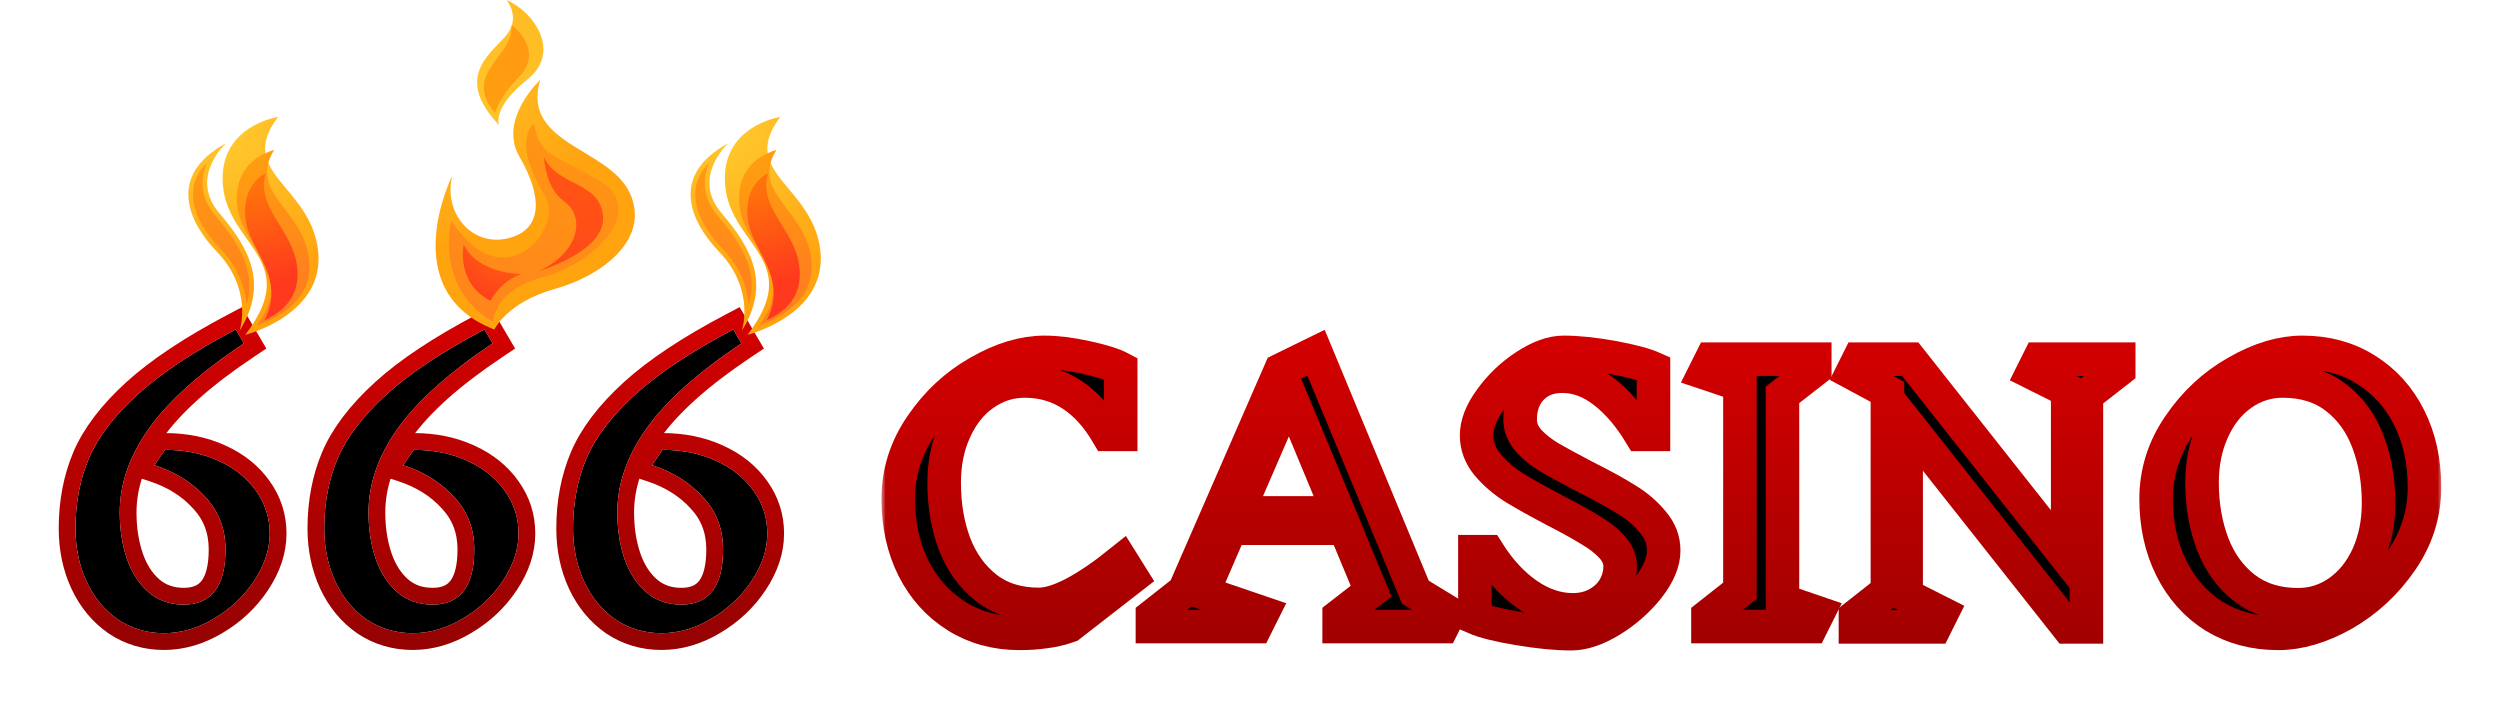
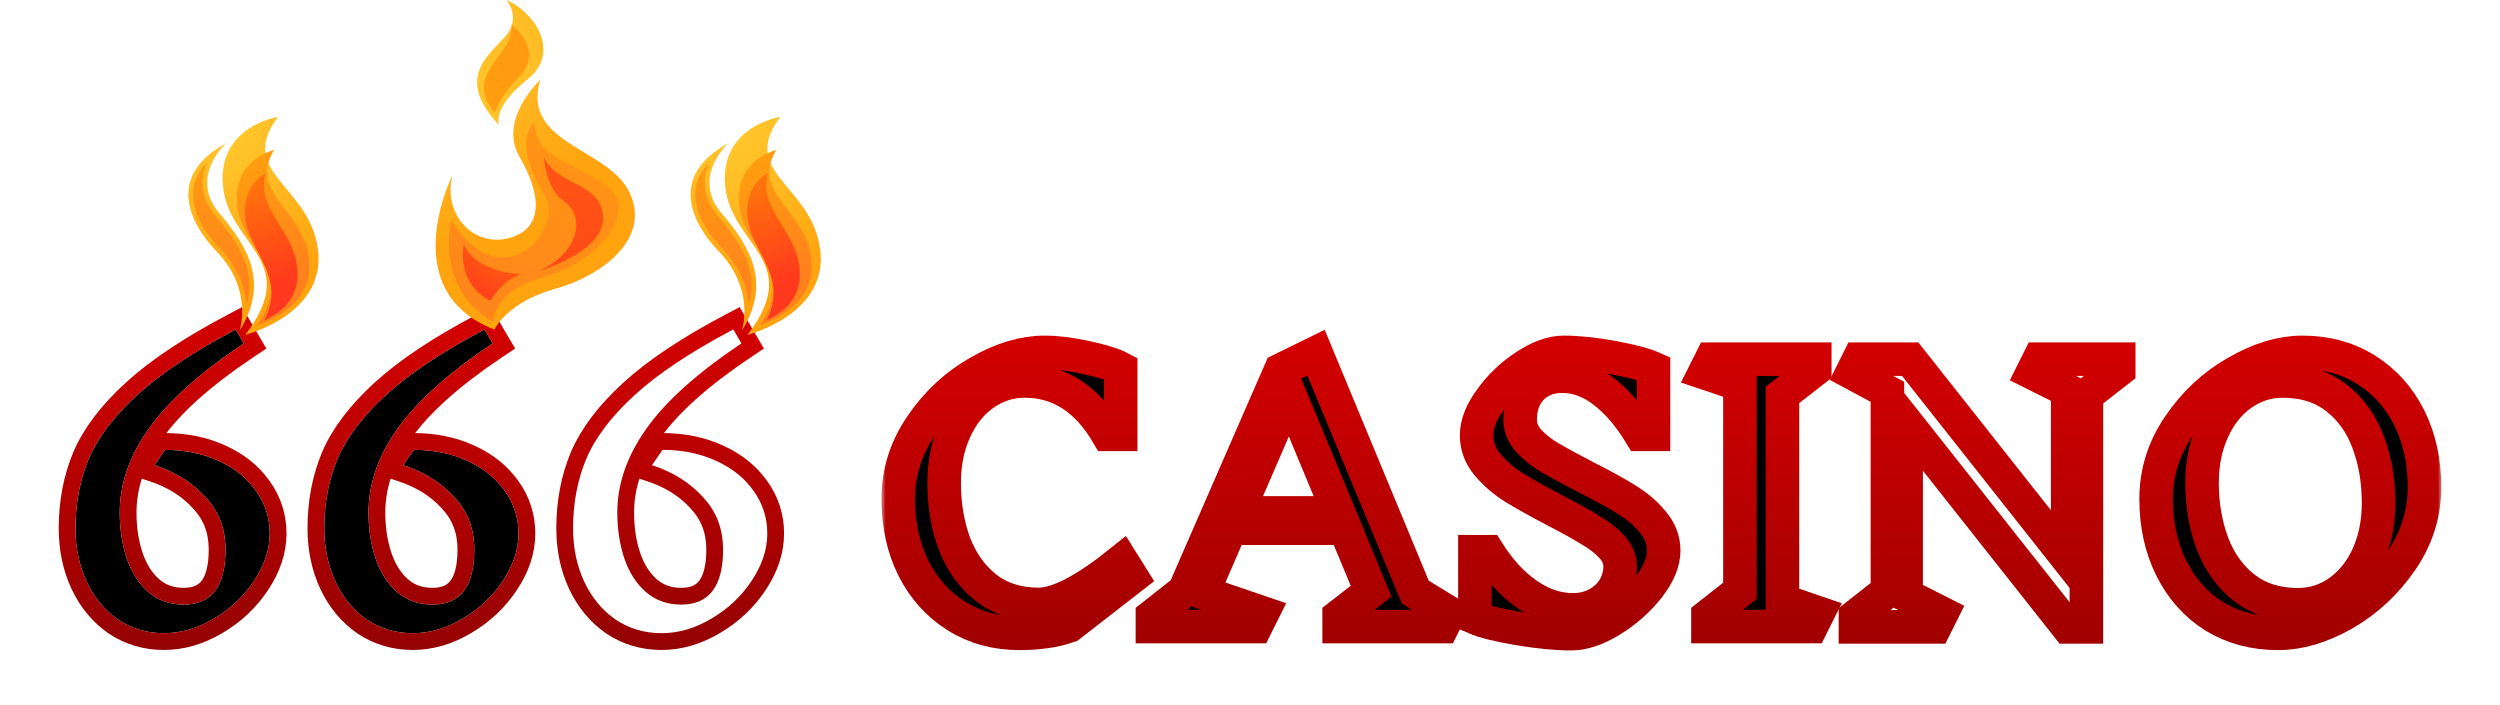
<svg xmlns="http://www.w3.org/2000/svg" width="298" height="84" viewBox="0 0 298 84" fill="none">
  <g filter="url(#filter0_d_1715_14635)">
    <path d="M29.069 40.932C23.852 44.419 20.082 47.797 17.757 51.068C15.433 54.338 14.271 57.676 14.271 61.082C14.271 63.082 14.555 64.92 15.122 66.596C15.69 68.245 16.541 69.569 17.676 70.569C18.839 71.569 20.244 72.069 21.893 72.069C25.217 72.069 26.88 69.88 26.88 65.501C26.88 63.042 26.082 60.96 24.488 59.258C22.92 57.528 20.893 56.257 18.406 55.446L19.663 53.622C22.015 53.622 24.136 54.054 26.028 54.919C27.947 55.784 29.448 56.987 30.529 58.528C31.61 60.041 32.15 61.731 32.15 63.596C32.15 65.488 31.529 67.366 30.285 69.231C29.069 71.069 27.474 72.569 25.501 73.732C23.555 74.894 21.569 75.475 19.541 75.475C17.514 75.475 15.69 74.934 14.068 73.853C12.473 72.745 11.23 71.245 10.338 69.353C9.446 67.434 9 65.312 9 62.987C9 59.96 9.527 57.19 10.581 54.676C11.662 52.135 13.595 49.595 16.379 47.054C19.163 44.513 23.069 41.918 28.096 39.27L29.069 40.932Z" fill="black" />
    <path d="M58.724 40.932C53.508 44.419 49.737 47.797 47.413 51.068C45.088 54.338 43.926 57.676 43.926 61.082C43.926 63.082 44.21 64.92 44.778 66.596C45.345 68.245 46.197 69.569 47.332 70.569C48.494 71.569 49.9 72.069 51.548 72.069C54.873 72.069 56.535 69.88 56.535 65.501C56.535 63.042 55.738 60.96 54.143 59.258C52.575 57.528 50.548 56.257 48.062 55.446L49.318 53.622C51.67 53.622 53.792 54.054 55.684 54.919C57.603 55.784 59.103 56.987 60.184 58.528C61.265 60.041 61.806 61.731 61.806 63.596C61.806 65.488 61.184 67.366 59.941 69.231C58.724 71.069 57.13 72.569 55.157 73.732C53.211 74.894 51.224 75.475 49.197 75.475C47.17 75.475 45.345 74.934 43.723 73.853C42.129 72.745 40.885 71.245 39.993 69.353C39.101 67.434 38.655 65.312 38.655 62.987C38.655 59.96 39.182 57.19 40.237 54.676C41.318 52.135 43.25 49.595 46.034 47.054C48.818 44.513 52.724 41.918 57.752 39.27L58.724 40.932Z" fill="black" />
-     <path d="M88.38 40.932C83.163 44.419 79.393 47.797 77.068 51.068C74.744 54.338 73.582 57.676 73.582 61.082C73.582 63.082 73.865 64.92 74.433 66.596C75.001 68.245 75.852 69.569 76.987 70.569C78.149 71.569 79.555 72.069 81.204 72.069C84.528 72.069 86.191 69.88 86.191 65.501C86.191 63.042 85.393 60.96 83.799 59.258C82.231 57.528 80.204 56.257 77.717 55.446L78.974 53.622C81.325 53.622 83.447 54.054 85.339 54.919C87.258 55.784 88.758 56.987 89.84 58.528C90.921 60.041 91.461 61.731 91.461 63.596C91.461 65.488 90.84 67.366 89.596 69.231C88.38 71.069 86.785 72.569 84.812 73.732C82.866 74.894 80.879 75.475 78.852 75.475C76.825 75.475 75.001 74.934 73.379 73.853C71.784 72.745 70.541 71.245 69.649 69.353C68.757 67.434 68.311 65.312 68.311 62.987C68.311 59.96 68.838 57.19 69.892 54.676C70.973 52.135 72.906 49.595 75.69 47.054C78.474 44.513 82.379 41.918 87.407 39.27L88.38 40.932Z" fill="black" />
    <path d="M29.625 41.763L30.408 41.24L29.932 40.427L28.959 38.764L28.476 37.939L27.63 38.385C22.561 41.055 18.575 43.696 15.705 46.315C12.851 48.919 10.815 51.573 9.661 54.285L9.661 54.285L9.659 54.289C8.548 56.938 8 59.842 8 62.987C8 65.443 8.472 67.711 9.431 69.774L9.431 69.774L9.433 69.779C10.394 71.817 11.748 73.459 13.497 74.674L13.505 74.68L13.513 74.685C15.306 75.88 17.325 76.475 19.541 76.475C21.769 76.475 23.93 75.834 26.012 74.592C28.109 73.356 29.816 71.753 31.118 69.784C32.45 67.787 33.15 65.719 33.15 63.596C33.15 61.524 32.546 59.633 31.345 57.95C30.149 56.248 28.502 54.938 26.442 54.009C24.404 53.078 22.138 52.622 19.663 52.622H19.137L18.84 53.055L17.583 54.879L16.823 55.982L18.096 56.397C20.438 57.161 22.309 58.343 23.747 59.929L23.752 59.935L23.758 59.941C25.169 61.448 25.88 63.28 25.88 65.501C25.88 67.593 25.478 68.978 24.837 69.823C24.235 70.615 23.316 71.069 21.893 71.069C20.466 71.069 19.299 70.644 18.333 69.815C17.349 68.947 16.587 67.779 16.068 66.273C15.541 64.713 15.271 62.986 15.271 61.082C15.271 57.919 16.346 54.779 18.573 51.647C20.798 48.515 24.459 45.216 29.625 41.763ZM59.28 41.763L60.063 41.24L59.587 40.427L58.614 38.764L58.131 37.939L57.285 38.385C52.217 41.055 48.23 43.696 45.36 46.315C42.507 48.919 40.47 51.573 39.316 54.285L39.314 54.289C38.203 56.938 37.655 59.842 37.655 62.987C37.655 65.443 38.127 67.711 39.087 69.774L39.087 69.774L39.089 69.779C40.05 71.817 41.403 73.459 43.153 74.674L43.161 74.68L43.169 74.685C44.962 75.88 46.98 76.475 49.197 76.475C51.424 76.475 53.586 75.834 55.667 74.591C57.764 73.356 59.471 71.753 60.773 69.785C62.105 67.787 62.806 65.719 62.806 63.596C62.806 61.524 62.201 59.633 61 57.95C59.805 56.248 58.157 54.938 56.097 54.009C54.059 53.078 51.794 52.622 49.318 52.622H48.793L48.495 53.055L47.238 54.879L46.478 55.982L47.752 56.397C50.093 57.161 51.965 58.343 53.402 59.929L53.408 59.935L53.413 59.941C54.824 61.448 55.535 63.28 55.535 65.501C55.535 67.593 55.133 68.978 54.492 69.823C53.89 70.615 52.971 71.069 51.548 71.069C50.121 71.069 48.954 70.644 47.988 69.815C47.005 68.947 46.243 67.779 45.724 66.272C45.196 64.713 44.926 62.986 44.926 61.082C44.926 57.919 46.002 54.779 48.228 51.647C50.454 48.515 54.114 45.216 59.28 41.763ZM88.936 41.763L89.719 41.24L89.243 40.427L88.27 38.764L87.787 37.939L86.941 38.385C81.872 41.055 77.886 43.696 75.016 46.315C72.162 48.919 70.126 51.573 68.972 54.285L68.97 54.289C67.859 56.938 67.311 59.842 67.311 62.987C67.311 65.443 67.783 67.711 68.742 69.774L68.744 69.779C69.705 71.817 71.058 73.459 72.808 74.674L72.816 74.68L72.824 74.685C74.617 75.88 76.636 76.475 78.852 76.475C81.08 76.475 83.241 75.834 85.322 74.592C87.419 73.356 89.127 71.752 90.43 69.784C91.761 67.786 92.461 65.719 92.461 63.596C92.461 61.524 91.857 59.633 90.656 57.95C89.46 56.248 87.813 54.938 85.752 54.009C83.715 53.078 81.449 52.622 78.974 52.622H78.448L78.15 53.055L76.893 54.879L76.134 55.982L77.407 56.397C79.748 57.161 81.62 58.343 83.058 59.929L83.063 59.935L83.069 59.941C84.48 61.448 85.191 63.28 85.191 65.501C85.191 67.593 84.789 68.978 84.147 69.823C83.546 70.615 82.627 71.069 81.204 71.069C79.777 71.069 78.609 70.644 77.644 69.815C76.66 68.947 75.898 67.78 75.379 66.273C74.852 64.714 74.582 62.986 74.582 61.082C74.582 57.919 75.657 54.779 77.883 51.647C80.109 48.515 83.769 45.216 88.936 41.763Z" stroke="url(#paint0_linear_1715_14635)" stroke-width="2" />
  </g>
  <path d="M64.394 9.518C64.394 9.518 59.33 14.242 61.918 18.679C64.505 23.113 64.925 27.305 60.606 28.396C56.286 29.484 52.75 25.373 53.932 20.891C53.932 20.891 46.982 34.652 58.928 39.28C58.928 39.28 60.428 36.025 66.156 34.432C71.881 32.839 77.582 28.42 75.067 23.001C72.552 17.581 62.105 17.216 64.394 9.518Z" fill="url(#paint1_radial_1715_14635)" />
  <path d="M59.472 14.907C59.472 14.907 58.638 12.83 62.828 9.506C67.017 6.181 63.614 1.366 60.37 0C60.37 0 62.232 2.14 60.18 4.41C58.13 6.68 54.276 9.379 59.472 14.904V14.907Z" fill="url(#paint2_radial_1715_14635)" />
  <path d="M59.013 13.438C56.528 10.575 57.979 8.641 59.5 6.607C59.717 6.317 59.926 6.036 60.119 5.761C60.806 4.772 61.029 3.826 60.99 2.983C61.897 3.702 62.658 4.658 62.949 5.734C63.275 6.949 62.903 8.118 61.842 9.203C60.174 10.914 59.37 12.335 59.013 13.438Z" fill="url(#paint3_radial_1715_14635)" />
  <path d="M58.801 38.37C58.801 38.37 58.635 34.682 64.838 33.005C71.044 31.328 77.08 24.956 71.545 21.604C66.011 18.253 64.336 18.754 63.665 14.731C63.665 14.731 60.815 16.575 65.007 23.451C67.232 27.099 60.144 36.025 53.772 26.301C53.772 26.301 51.758 34.35 58.801 38.373V38.37Z" fill="url(#paint4_radial_1715_14635)" />
  <path d="M64.167 32.334C64.167 32.334 72.216 29.986 71.881 25.797C71.545 21.604 66.516 22.275 64.838 18.754C64.838 18.754 65.028 22.469 67.186 23.953C69.871 25.797 69.03 30.155 64.167 32.337V32.334Z" fill="url(#paint5_radial_1715_14635)" />
  <path d="M58.466 35.855C58.466 35.855 59.639 33.507 62.154 32.67C62.154 32.67 56.954 32.67 55.28 29.148C55.28 29.148 54.273 33.676 58.466 35.855Z" fill="url(#paint6_radial_1715_14635)" />
  <g filter="url(#filter1_d_1715_14635)">
    <mask id="path-4-outside-1_1715_14635" maskUnits="userSpaceOnUse" x="105.07" y="39.004" width="186" height="39" fill="black">
      <rect fill="white" x="105.07" y="39.004" width="186" height="39" />
      <path d="M124.504 42.004C125.937 42.004 127.585 42.207 129.45 42.612C131.342 43.017 132.721 43.45 133.586 43.91V51.775H132.045C129.558 47.531 126.261 45.41 122.153 45.41C120.369 45.41 118.733 45.937 117.247 46.991C115.787 48.018 114.638 49.464 113.801 51.329C112.963 53.167 112.544 55.235 112.544 57.532C112.544 60.181 112.949 62.6 113.76 64.789C114.598 66.979 115.855 68.736 117.531 70.06C119.233 71.385 121.328 72.047 123.815 72.047C126.112 72.047 129.41 70.317 133.707 66.857L134.924 68.803L127.464 74.601C126.464 74.952 125.491 75.182 124.545 75.29C123.626 75.425 122.626 75.493 121.544 75.493C118.706 75.493 116.193 74.804 114.003 73.425C111.814 72.047 110.111 70.155 108.895 67.749C107.678 65.317 107.07 62.559 107.07 59.478C107.07 56.316 107.989 53.397 109.827 50.721C111.665 48.018 113.949 45.896 116.679 44.355C119.409 42.788 122.017 42.004 124.504 42.004Z" />
      <path d="M171.953 74.682H159.627V73.425L163.439 70.466L160.317 62.965H146.694L143.37 70.628L150.505 73.06L149.694 74.682H137.369V73.425L141.18 70.425L152.654 44.112L156.871 42.044L168.709 70.587L172.764 73.06L171.953 74.682ZM153.668 46.91L147.505 61.141H159.587L153.668 46.91Z" />
      <path d="M193.121 67.506C193.121 66.668 192.783 65.884 192.108 65.154C191.432 64.424 190.581 63.762 189.553 63.168C188.553 62.546 187.188 61.789 185.459 60.897C183.404 59.816 181.756 58.897 180.512 58.14C179.269 57.356 178.201 56.437 177.309 55.383C176.444 54.329 176.012 53.167 176.012 51.897C176.012 50.545 176.579 49.099 177.715 47.558C178.85 45.991 180.228 44.68 181.85 43.626C183.499 42.544 185.013 42.004 186.391 42.004C188.067 42.004 190.013 42.207 192.229 42.612C194.446 43.017 196.067 43.45 197.095 43.91V51.775H195.554C194.229 49.586 192.77 47.883 191.175 46.666C189.607 45.45 187.959 44.842 186.229 44.842C184.688 44.842 183.458 45.328 182.539 46.301C181.647 47.248 181.201 48.491 181.201 50.032C181.201 50.923 181.539 51.761 182.215 52.545C182.918 53.302 183.769 53.978 184.769 54.572C185.796 55.167 187.215 55.937 189.026 56.883C191.026 57.883 192.648 58.775 193.892 59.559C195.135 60.316 196.176 61.208 197.013 62.235C197.878 63.235 198.311 64.371 198.311 65.641C198.311 66.992 197.703 68.452 196.486 70.019C195.27 71.56 193.783 72.871 192.027 73.952C190.297 75.006 188.716 75.534 187.283 75.534C185.526 75.534 183.431 75.331 180.999 74.925C178.593 74.52 176.863 74.087 175.809 73.628V65.763H177.35C178.728 67.952 180.296 69.655 182.053 70.871C183.81 72.087 185.621 72.695 187.486 72.695C188.594 72.695 189.58 72.452 190.445 71.966C191.31 71.479 191.973 70.844 192.432 70.06C192.892 69.249 193.121 68.398 193.121 67.506Z" />
-       <path d="M215.915 74.682H203.589V73.425L207.401 70.425V45.855L203.184 44.437L203.995 42.815H216.32V44.072L212.468 47.072V71.601L216.726 73.06L215.915 74.682Z" />
+       <path d="M215.915 74.682H203.589V73.425L207.401 70.425V45.855L203.184 44.437H216.32V44.072L212.468 47.072V71.601L216.726 73.06L215.915 74.682Z" />
      <path d="M248.698 47.112V74.723H246.468L227.21 50.356V70.952L231.467 73.101L230.656 74.723H221.169V73.466L224.98 70.466V46.707L220.763 44.437L221.574 42.815H227.696L246.468 66.573V46.545L242.252 44.437L243.062 42.815H252.55V44.112L248.698 47.112Z" />
      <path d="M274.444 42.004C277.309 42.004 279.836 42.693 282.026 44.072C284.242 45.45 285.958 47.356 287.175 49.788C288.391 52.221 288.999 54.978 288.999 58.059C288.999 61.222 288.08 64.141 286.242 66.817C284.404 69.493 282.12 71.614 279.39 73.182C276.66 74.723 274.052 75.493 271.566 75.493C268.7 75.493 266.16 74.817 263.943 73.466C261.754 72.087 260.051 70.182 258.835 67.749C257.619 65.317 257.01 62.559 257.01 59.478C257.01 56.316 257.929 53.397 259.767 50.721C261.605 48.018 263.889 45.896 266.619 44.355C269.349 42.788 271.957 42.004 274.444 42.004ZM272.093 45.41C270.309 45.41 268.673 45.937 267.187 46.991C265.727 48.018 264.579 49.464 263.741 51.329C262.903 53.167 262.484 55.235 262.484 57.532C262.484 60.181 262.903 62.614 263.741 64.83C264.579 67.019 265.849 68.776 267.552 70.101C269.282 71.425 271.403 72.087 273.917 72.087C275.701 72.087 277.323 71.574 278.782 70.547C280.269 69.493 281.431 68.046 282.269 66.208C283.107 64.343 283.526 62.262 283.526 59.965C283.526 57.289 283.107 54.856 282.269 52.667C281.431 50.45 280.161 48.694 278.458 47.396C276.755 46.072 274.633 45.41 272.093 45.41Z" />
    </mask>
    <path d="M124.504 42.004C125.937 42.004 127.585 42.207 129.45 42.612C131.342 43.017 132.721 43.45 133.586 43.91V51.775H132.045C129.558 47.531 126.261 45.41 122.153 45.41C120.369 45.41 118.733 45.937 117.247 46.991C115.787 48.018 114.638 49.464 113.801 51.329C112.963 53.167 112.544 55.235 112.544 57.532C112.544 60.181 112.949 62.6 113.76 64.789C114.598 66.979 115.855 68.736 117.531 70.06C119.233 71.385 121.328 72.047 123.815 72.047C126.112 72.047 129.41 70.317 133.707 66.857L134.924 68.803L127.464 74.601C126.464 74.952 125.491 75.182 124.545 75.29C123.626 75.425 122.626 75.493 121.544 75.493C118.706 75.493 116.193 74.804 114.003 73.425C111.814 72.047 110.111 70.155 108.895 67.749C107.678 65.317 107.07 62.559 107.07 59.478C107.07 56.316 107.989 53.397 109.827 50.721C111.665 48.018 113.949 45.896 116.679 44.355C119.409 42.788 122.017 42.004 124.504 42.004Z" fill="black" />
    <path d="M171.953 74.682H159.627V73.425L163.439 70.466L160.317 62.965H146.694L143.37 70.628L150.505 73.06L149.694 74.682H137.369V73.425L141.18 70.425L152.654 44.112L156.871 42.044L168.709 70.587L172.764 73.06L171.953 74.682ZM153.668 46.91L147.505 61.141H159.587L153.668 46.91Z" fill="black" />
    <path d="M193.121 67.506C193.121 66.668 192.783 65.884 192.108 65.154C191.432 64.424 190.581 63.762 189.553 63.168C188.553 62.546 187.188 61.789 185.459 60.897C183.404 59.816 181.756 58.897 180.512 58.14C179.269 57.356 178.201 56.437 177.309 55.383C176.444 54.329 176.012 53.167 176.012 51.897C176.012 50.545 176.579 49.099 177.715 47.558C178.85 45.991 180.228 44.68 181.85 43.626C183.499 42.544 185.013 42.004 186.391 42.004C188.067 42.004 190.013 42.207 192.229 42.612C194.446 43.017 196.067 43.45 197.095 43.91V51.775H195.554C194.229 49.586 192.77 47.883 191.175 46.666C189.607 45.45 187.959 44.842 186.229 44.842C184.688 44.842 183.458 45.328 182.539 46.301C181.647 47.248 181.201 48.491 181.201 50.032C181.201 50.923 181.539 51.761 182.215 52.545C182.918 53.302 183.769 53.978 184.769 54.572C185.796 55.167 187.215 55.937 189.026 56.883C191.026 57.883 192.648 58.775 193.892 59.559C195.135 60.316 196.176 61.208 197.013 62.235C197.878 63.235 198.311 64.371 198.311 65.641C198.311 66.992 197.703 68.452 196.486 70.019C195.27 71.56 193.783 72.871 192.027 73.952C190.297 75.006 188.716 75.534 187.283 75.534C185.526 75.534 183.431 75.331 180.999 74.925C178.593 74.52 176.863 74.087 175.809 73.628V65.763H177.35C178.728 67.952 180.296 69.655 182.053 70.871C183.81 72.087 185.621 72.695 187.486 72.695C188.594 72.695 189.58 72.452 190.445 71.966C191.31 71.479 191.973 70.844 192.432 70.06C192.892 69.249 193.121 68.398 193.121 67.506Z" fill="black" />
    <path d="M215.915 74.682H203.589V73.425L207.401 70.425V45.855L203.184 44.437L203.995 42.815H216.32V44.072L212.468 47.072V71.601L216.726 73.06L215.915 74.682Z" fill="black" />
-     <path d="M248.698 47.112V74.723H246.468L227.21 50.356V70.952L231.467 73.101L230.656 74.723H221.169V73.466L224.98 70.466V46.707L220.763 44.437L221.574 42.815H227.696L246.468 66.573V46.545L242.252 44.437L243.062 42.815H252.55V44.112L248.698 47.112Z" fill="black" />
    <path d="M274.444 42.004C277.309 42.004 279.836 42.693 282.026 44.072C284.242 45.45 285.958 47.356 287.175 49.788C288.391 52.221 288.999 54.978 288.999 58.059C288.999 61.222 288.08 64.141 286.242 66.817C284.404 69.493 282.12 71.614 279.39 73.182C276.66 74.723 274.052 75.493 271.566 75.493C268.7 75.493 266.16 74.817 263.943 73.466C261.754 72.087 260.051 70.182 258.835 67.749C257.619 65.317 257.01 62.559 257.01 59.478C257.01 56.316 257.929 53.397 259.767 50.721C261.605 48.018 263.889 45.896 266.619 44.355C269.349 42.788 271.957 42.004 274.444 42.004ZM272.093 45.41C270.309 45.41 268.673 45.937 267.187 46.991C265.727 48.018 264.579 49.464 263.741 51.329C262.903 53.167 262.484 55.235 262.484 57.532C262.484 60.181 262.903 62.614 263.741 64.83C264.579 67.019 265.849 68.776 267.552 70.101C269.282 71.425 271.403 72.087 273.917 72.087C275.701 72.087 277.323 71.574 278.782 70.547C280.269 69.493 281.431 68.046 282.269 66.208C283.107 64.343 283.526 62.262 283.526 59.965C283.526 57.289 283.107 54.856 282.269 52.667C281.431 50.45 280.161 48.694 278.458 47.396C276.755 46.072 274.633 45.41 272.093 45.41Z" fill="black" />
    <path d="M124.504 42.004C125.937 42.004 127.585 42.207 129.45 42.612C131.342 43.017 132.721 43.45 133.586 43.91V51.775H132.045C129.558 47.531 126.261 45.41 122.153 45.41C120.369 45.41 118.733 45.937 117.247 46.991C115.787 48.018 114.638 49.464 113.801 51.329C112.963 53.167 112.544 55.235 112.544 57.532C112.544 60.181 112.949 62.6 113.76 64.789C114.598 66.979 115.855 68.736 117.531 70.06C119.233 71.385 121.328 72.047 123.815 72.047C126.112 72.047 129.41 70.317 133.707 66.857L134.924 68.803L127.464 74.601C126.464 74.952 125.491 75.182 124.545 75.29C123.626 75.425 122.626 75.493 121.544 75.493C118.706 75.493 116.193 74.804 114.003 73.425C111.814 72.047 110.111 70.155 108.895 67.749C107.678 65.317 107.07 62.559 107.07 59.478C107.07 56.316 107.989 53.397 109.827 50.721C111.665 48.018 113.949 45.896 116.679 44.355C119.409 42.788 122.017 42.004 124.504 42.004Z" stroke="url(#paint7_linear_1715_14635)" stroke-width="4" mask="url(#path-4-outside-1_1715_14635)" />
    <path d="M171.953 74.682H159.627V73.425L163.439 70.466L160.317 62.965H146.694L143.37 70.628L150.505 73.06L149.694 74.682H137.369V73.425L141.18 70.425L152.654 44.112L156.871 42.044L168.709 70.587L172.764 73.06L171.953 74.682ZM153.668 46.91L147.505 61.141H159.587L153.668 46.91Z" stroke="url(#paint8_linear_1715_14635)" stroke-width="4" mask="url(#path-4-outside-1_1715_14635)" />
    <path d="M193.121 67.506C193.121 66.668 192.783 65.884 192.108 65.154C191.432 64.424 190.581 63.762 189.553 63.168C188.553 62.546 187.188 61.789 185.459 60.897C183.404 59.816 181.756 58.897 180.512 58.14C179.269 57.356 178.201 56.437 177.309 55.383C176.444 54.329 176.012 53.167 176.012 51.897C176.012 50.545 176.579 49.099 177.715 47.558C178.85 45.991 180.228 44.68 181.85 43.626C183.499 42.544 185.013 42.004 186.391 42.004C188.067 42.004 190.013 42.207 192.229 42.612C194.446 43.017 196.067 43.45 197.095 43.91V51.775H195.554C194.229 49.586 192.77 47.883 191.175 46.666C189.607 45.45 187.959 44.842 186.229 44.842C184.688 44.842 183.458 45.328 182.539 46.301C181.647 47.248 181.201 48.491 181.201 50.032C181.201 50.923 181.539 51.761 182.215 52.545C182.918 53.302 183.769 53.978 184.769 54.572C185.796 55.167 187.215 55.937 189.026 56.883C191.026 57.883 192.648 58.775 193.892 59.559C195.135 60.316 196.176 61.208 197.013 62.235C197.878 63.235 198.311 64.371 198.311 65.641C198.311 66.992 197.703 68.452 196.486 70.019C195.27 71.56 193.783 72.871 192.027 73.952C190.297 75.006 188.716 75.534 187.283 75.534C185.526 75.534 183.431 75.331 180.999 74.925C178.593 74.52 176.863 74.087 175.809 73.628V65.763H177.35C178.728 67.952 180.296 69.655 182.053 70.871C183.81 72.087 185.621 72.695 187.486 72.695C188.594 72.695 189.58 72.452 190.445 71.966C191.31 71.479 191.973 70.844 192.432 70.06C192.892 69.249 193.121 68.398 193.121 67.506Z" stroke="url(#paint9_linear_1715_14635)" stroke-width="4" mask="url(#path-4-outside-1_1715_14635)" />
    <path d="M215.915 74.682H203.589V73.425L207.401 70.425V45.855L203.184 44.437L203.995 42.815H216.32V44.072L212.468 47.072V71.601L216.726 73.06L215.915 74.682Z" stroke="url(#paint10_linear_1715_14635)" stroke-width="4" mask="url(#path-4-outside-1_1715_14635)" />
    <path d="M248.698 47.112V74.723H246.468L227.21 50.356V70.952L231.467 73.101L230.656 74.723H221.169V73.466L224.98 70.466V46.707L220.763 44.437L221.574 42.815H227.696L246.468 66.573V46.545L242.252 44.437L243.062 42.815H252.55V44.112L248.698 47.112Z" stroke="url(#paint11_linear_1715_14635)" stroke-width="4" mask="url(#path-4-outside-1_1715_14635)" />
    <path d="M274.444 42.004C277.309 42.004 279.836 42.693 282.026 44.072C284.242 45.45 285.958 47.356 287.175 49.788C288.391 52.221 288.999 54.978 288.999 58.059C288.999 61.222 288.08 64.141 286.242 66.817C284.404 69.493 282.12 71.614 279.39 73.182C276.66 74.723 274.052 75.493 271.566 75.493C268.7 75.493 266.16 74.817 263.943 73.466C261.754 72.087 260.051 70.182 258.835 67.749C257.619 65.317 257.01 62.559 257.01 59.478C257.01 56.316 257.929 53.397 259.767 50.721C261.605 48.018 263.889 45.896 266.619 44.355C269.349 42.788 271.957 42.004 274.444 42.004ZM272.093 45.41C270.309 45.41 268.673 45.937 267.187 46.991C265.727 48.018 264.579 49.464 263.741 51.329C262.903 53.167 262.484 55.235 262.484 57.532C262.484 60.181 262.903 62.614 263.741 64.83C264.579 67.019 265.849 68.776 267.552 70.101C269.282 71.425 271.403 72.087 273.917 72.087C275.701 72.087 277.323 71.574 278.782 70.547C280.269 69.493 281.431 68.046 282.269 66.208C283.107 64.343 283.526 62.262 283.526 59.965C283.526 57.289 283.107 54.856 282.269 52.667C281.431 50.45 280.161 48.694 278.458 47.396C276.755 46.072 274.633 45.41 272.093 45.41Z" stroke="url(#paint12_linear_1715_14635)" stroke-width="4" mask="url(#path-4-outside-1_1715_14635)" />
  </g>
  <path d="M26.951 17.068C26.951 17.068 22.459 21.116 26.154 25.422C29.85 29.729 31.967 33.911 28.56 39.428C28.56 39.428 30.219 34.555 25.843 30.002C22.576 26.608 19.769 20.959 26.951 17.068Z" fill="url(#paint13_radial_1715_14635)" />
  <path d="M29.394 36.276C29.238 34.403 28.503 31.977 26.241 29.622C24.859 28.185 22.61 25.333 23.066 22.396C23.235 21.302 23.778 20.295 24.685 19.38C23.943 21.084 23.694 23.401 25.733 25.778C27.853 28.249 29.011 30.199 29.484 32.101C29.825 33.478 29.798 34.858 29.394 36.271V36.276Z" fill="url(#paint14_radial_1715_14635)" />
  <path d="M33.145 13.938C33.145 13.938 25.888 15.014 26.578 22.188C27.268 29.361 36.036 31.014 29.235 39.911C29.235 39.911 38.873 37.499 37.907 29.774C36.941 22.051 28.109 20.584 33.145 13.938Z" fill="url(#paint15_radial_1715_14635)" />
  <path d="M30.667 38.772C33.678 34.498 32.087 32.024 30.408 29.418C29.397 27.849 28.353 26.228 28.241 24.05C28.03 19.875 30.968 18.381 32.684 17.866C30.836 20.83 32.366 22.841 33.974 24.96C35.23 26.611 36.652 28.483 36.866 31.178C37.072 33.787 35.885 35.92 33.332 37.514C32.388 38.103 31.419 38.511 30.665 38.772H30.667Z" fill="url(#paint16_radial_1715_14635)" />
  <path d="M31.514 38.183C33.252 34.878 31.945 32.349 30.767 30.07C29.922 28.436 29.125 26.894 29.213 24.935C29.315 22.628 30.396 21.347 31.673 20.641C30.946 22.983 32.181 24.977 33.3 26.782C34.383 28.53 35.501 30.335 35.464 32.797C35.426 35.114 34.228 36.83 31.803 38.041C31.708 38.088 31.611 38.135 31.514 38.18V38.183Z" fill="url(#paint17_radial_1715_14635)" />
  <path d="M86.819 17.068C86.819 17.068 82.326 21.116 86.022 25.422C89.717 29.729 91.834 33.911 88.427 39.428C88.427 39.428 90.086 34.555 85.71 30.002C82.443 26.608 79.636 20.959 86.819 17.068Z" fill="url(#paint18_radial_1715_14635)" />
  <path d="M89.262 36.276C89.105 34.403 88.37 31.977 86.109 29.622C84.727 28.185 82.478 25.333 82.933 22.396C83.103 21.302 83.646 20.295 84.552 19.38C83.81 21.084 83.561 23.401 85.601 25.778C87.72 28.249 88.878 30.199 89.351 32.101C89.692 33.478 89.665 34.858 89.262 36.271V36.276Z" fill="url(#paint19_radial_1715_14635)" />
  <path d="M93.012 13.938C93.012 13.938 85.755 15.014 86.445 22.188C87.135 29.361 95.904 31.014 89.102 39.911C89.102 39.911 98.74 37.499 97.774 29.774C96.808 22.051 87.977 20.584 93.012 13.938Z" fill="url(#paint20_radial_1715_14635)" />
  <path d="M90.534 38.772C93.545 34.498 91.954 32.024 90.275 29.418C89.264 27.849 88.221 26.228 88.109 24.05C87.897 19.875 90.836 18.381 92.552 17.866C90.704 20.83 92.233 22.841 93.842 24.96C95.097 26.611 96.519 28.483 96.733 31.178C96.94 33.787 95.752 35.92 93.199 37.514C92.255 38.103 91.286 38.511 90.532 38.772H90.534Z" fill="url(#paint21_radial_1715_14635)" />
  <path d="M91.381 38.183C93.119 34.878 91.812 32.349 90.634 30.07C89.79 28.436 88.993 26.894 89.08 24.935C89.182 22.628 90.263 21.347 91.54 20.641C90.813 22.983 92.049 24.977 93.167 26.782C94.25 28.53 95.368 30.335 95.331 32.797C95.293 35.114 94.096 36.83 91.67 38.041C91.575 38.088 91.478 38.135 91.381 38.18V38.183Z" fill="url(#paint22_radial_1715_14635)" />
  <defs>
    <filter id="filter0_d_1715_14635" x="0.6" y="30.209" width="99.261" height="53.665" filterUnits="userSpaceOnUse" color-interpolation-filters="sRGB">
      <feFlood flood-opacity="0" result="BackgroundImageFix" />
      <feColorMatrix in="SourceAlpha" type="matrix" values="0 0 0 0 0 0 0 0 0 0 0 0 0 0 0 0 0 0 127 0" result="hardAlpha" />
      <feOffset />
      <feGaussianBlur stdDeviation="3.2" />
      <feComposite in2="hardAlpha" operator="out" />
      <feColorMatrix type="matrix" values="0 0 0 0 1 0 0 0 0 0.18 0 0 0 0 0 0 0 0 1 0" />
      <feBlend mode="normal" in2="BackgroundImageFix" result="effect1_dropShadow_1715_14635" />
      <feBlend mode="normal" in="SourceGraphic" in2="effect1_dropShadow_1715_14635" result="shape" />
    </filter>
    <filter id="filter1_d_1715_14635" x="98.67" y="32.91" width="198.729" height="51.023" filterUnits="userSpaceOnUse" color-interpolation-filters="sRGB">
      <feFlood flood-opacity="0" result="BackgroundImageFix" />
      <feColorMatrix in="SourceAlpha" type="matrix" values="0 0 0 0 0 0 0 0 0 0 0 0 0 0 0 0 0 0 127 0" result="hardAlpha" />
      <feOffset />
      <feGaussianBlur stdDeviation="3.2" />
      <feComposite in2="hardAlpha" operator="out" />
      <feColorMatrix type="matrix" values="0 0 0 0 1 0 0 0 0 0.18 0 0 0 0 0 0 0 0 1 0" />
      <feBlend mode="normal" in2="BackgroundImageFix" result="effect1_dropShadow_1715_14635" />
      <feBlend mode="normal" in="SourceGraphic" in2="effect1_dropShadow_1715_14635" result="shape" />
    </filter>
    <linearGradient id="paint0_linear_1715_14635" x1="50.011" y1="39.594" x2="50.011" y2="102.151" gradientUnits="userSpaceOnUse">
      <stop stop-color="#D10101" />
      <stop offset="1" stop-color="#6D0202" />
    </linearGradient>
    <radialGradient id="paint1_radial_1715_14635" cx="0" cy="0" r="1" gradientUnits="userSpaceOnUse" gradientTransform="translate(51.592 -3.299) scale(25.73 33.954)">
      <stop stop-color="#FFD034" />
      <stop offset="0.99" stop-color="#FFA30F" />
    </radialGradient>
    <radialGradient id="paint2_radial_1715_14635" cx="0" cy="0" r="1" gradientUnits="userSpaceOnUse" gradientTransform="translate(36.049 18.493) scale(77.355 67.792)">
      <stop stop-color="#FFD034" />
      <stop offset="0.99" stop-color="#FFA30F" />
    </radialGradient>
    <radialGradient id="paint3_radial_1715_14635" cx="0" cy="0" r="1" gradientUnits="userSpaceOnUse" gradientTransform="translate(33.385 21.645) rotate(-6.173) scale(82.354 70.513)">
      <stop stop-color="#FFAB09" />
      <stop offset="0.99" stop-color="#FF811D" />
    </radialGradient>
    <radialGradient id="paint4_radial_1715_14635" cx="0" cy="0" r="1" gradientUnits="userSpaceOnUse" gradientTransform="translate(74.93 -18.43) scale(49.027 69.319)">
      <stop stop-color="#FFAB09" />
      <stop offset="0.99" stop-color="#FF811D" />
    </radialGradient>
    <radialGradient id="paint5_radial_1715_14635" cx="0" cy="0" r="1" gradientUnits="userSpaceOnUse" gradientTransform="translate(74.93 -18.425) scale(73.711 69.303)">
      <stop stop-color="#FF7909" />
      <stop offset="0.99" stop-color="#FF391D" />
    </radialGradient>
    <radialGradient id="paint6_radial_1715_14635" cx="0" cy="0" r="1" gradientUnits="userSpaceOnUse" gradientTransform="translate(61.926 26.002) scale(11.837 11.836)">
      <stop stop-color="#FF7909" />
      <stop offset="0.99" stop-color="#FF391D" />
    </radialGradient>
    <linearGradient id="paint7_linear_1715_14635" x1="198.306" y1="15.767" x2="198.306" y2="88.936" gradientUnits="userSpaceOnUse">
      <stop stop-color="#F60000" />
      <stop offset="1" stop-color="#900000" />
    </linearGradient>
    <linearGradient id="paint8_linear_1715_14635" x1="198.306" y1="15.767" x2="198.306" y2="88.936" gradientUnits="userSpaceOnUse">
      <stop stop-color="#F60000" />
      <stop offset="1" stop-color="#900000" />
    </linearGradient>
    <linearGradient id="paint9_linear_1715_14635" x1="198.306" y1="15.767" x2="198.306" y2="88.936" gradientUnits="userSpaceOnUse">
      <stop stop-color="#F60000" />
      <stop offset="1" stop-color="#900000" />
    </linearGradient>
    <linearGradient id="paint10_linear_1715_14635" x1="198.306" y1="15.767" x2="198.306" y2="88.936" gradientUnits="userSpaceOnUse">
      <stop stop-color="#F60000" />
      <stop offset="1" stop-color="#900000" />
    </linearGradient>
    <linearGradient id="paint11_linear_1715_14635" x1="198.306" y1="15.767" x2="198.306" y2="88.936" gradientUnits="userSpaceOnUse">
      <stop stop-color="#F60000" />
      <stop offset="1" stop-color="#900000" />
    </linearGradient>
    <linearGradient id="paint12_linear_1715_14635" x1="198.306" y1="15.767" x2="198.306" y2="88.936" gradientUnits="userSpaceOnUse">
      <stop stop-color="#F60000" />
      <stop offset="1" stop-color="#900000" />
    </linearGradient>
    <radialGradient id="paint13_radial_1715_14635" cx="0" cy="0" r="1" gradientUnits="userSpaceOnUse" gradientTransform="translate(30.913 11.552) scale(39.632 23.166)">
      <stop stop-color="#FFD034" />
      <stop offset="0.99" stop-color="#FFA30F" />
    </radialGradient>
    <radialGradient id="paint14_radial_1715_14635" cx="0" cy="0" r="1" gradientUnits="userSpaceOnUse" gradientTransform="translate(30.911 11.556) scale(34.989 23.229)">
      <stop stop-color="#FFAB09" />
      <stop offset="0.99" stop-color="#FF811D" />
    </radialGradient>
    <radialGradient id="paint15_radial_1715_14635" cx="0" cy="0" r="1" gradientUnits="userSpaceOnUse" gradientTransform="translate(22.705 15.014) scale(27.095 19.944)">
      <stop stop-color="#FFD034" />
      <stop offset="0.99" stop-color="#FFA30F" />
    </radialGradient>
    <radialGradient id="paint16_radial_1715_14635" cx="0" cy="0" r="1" gradientUnits="userSpaceOnUse" gradientTransform="translate(23.113 14.791) rotate(1.786) scale(28.791 19.942)">
      <stop stop-color="#FFAB09" />
      <stop offset="0.99" stop-color="#FF811D" />
    </radialGradient>
    <radialGradient id="paint17_radial_1715_14635" cx="0" cy="0" r="1" gradientUnits="userSpaceOnUse" gradientTransform="translate(29.672 21.183) rotate(5.441) scale(13.242 13.22)">
      <stop stop-color="#FF7909" />
      <stop offset="0.99" stop-color="#FF391D" />
    </radialGradient>
    <radialGradient id="paint18_radial_1715_14635" cx="0" cy="0" r="1" gradientUnits="userSpaceOnUse" gradientTransform="translate(90.78 11.552) scale(39.632 23.166)">
      <stop stop-color="#FFD034" />
      <stop offset="0.99" stop-color="#FFA30F" />
    </radialGradient>
    <radialGradient id="paint19_radial_1715_14635" cx="0" cy="0" r="1" gradientUnits="userSpaceOnUse" gradientTransform="translate(90.779 11.556) scale(34.989 23.229)">
      <stop stop-color="#FFAB09" />
      <stop offset="0.99" stop-color="#FF811D" />
    </radialGradient>
    <radialGradient id="paint20_radial_1715_14635" cx="0" cy="0" r="1" gradientUnits="userSpaceOnUse" gradientTransform="translate(82.572 15.014) scale(27.095 19.944)">
      <stop stop-color="#FFD034" />
      <stop offset="0.99" stop-color="#FFA30F" />
    </radialGradient>
    <radialGradient id="paint21_radial_1715_14635" cx="0" cy="0" r="1" gradientUnits="userSpaceOnUse" gradientTransform="translate(82.981 14.791) rotate(1.786) scale(28.791 19.942)">
      <stop stop-color="#FFAB09" />
      <stop offset="0.99" stop-color="#FF811D" />
    </radialGradient>
    <radialGradient id="paint22_radial_1715_14635" cx="0" cy="0" r="1" gradientUnits="userSpaceOnUse" gradientTransform="translate(89.539 21.183) rotate(5.441) scale(13.242 13.22)">
      <stop stop-color="#FF7909" />
      <stop offset="0.99" stop-color="#FF391D" />
    </radialGradient>
  </defs>
</svg>